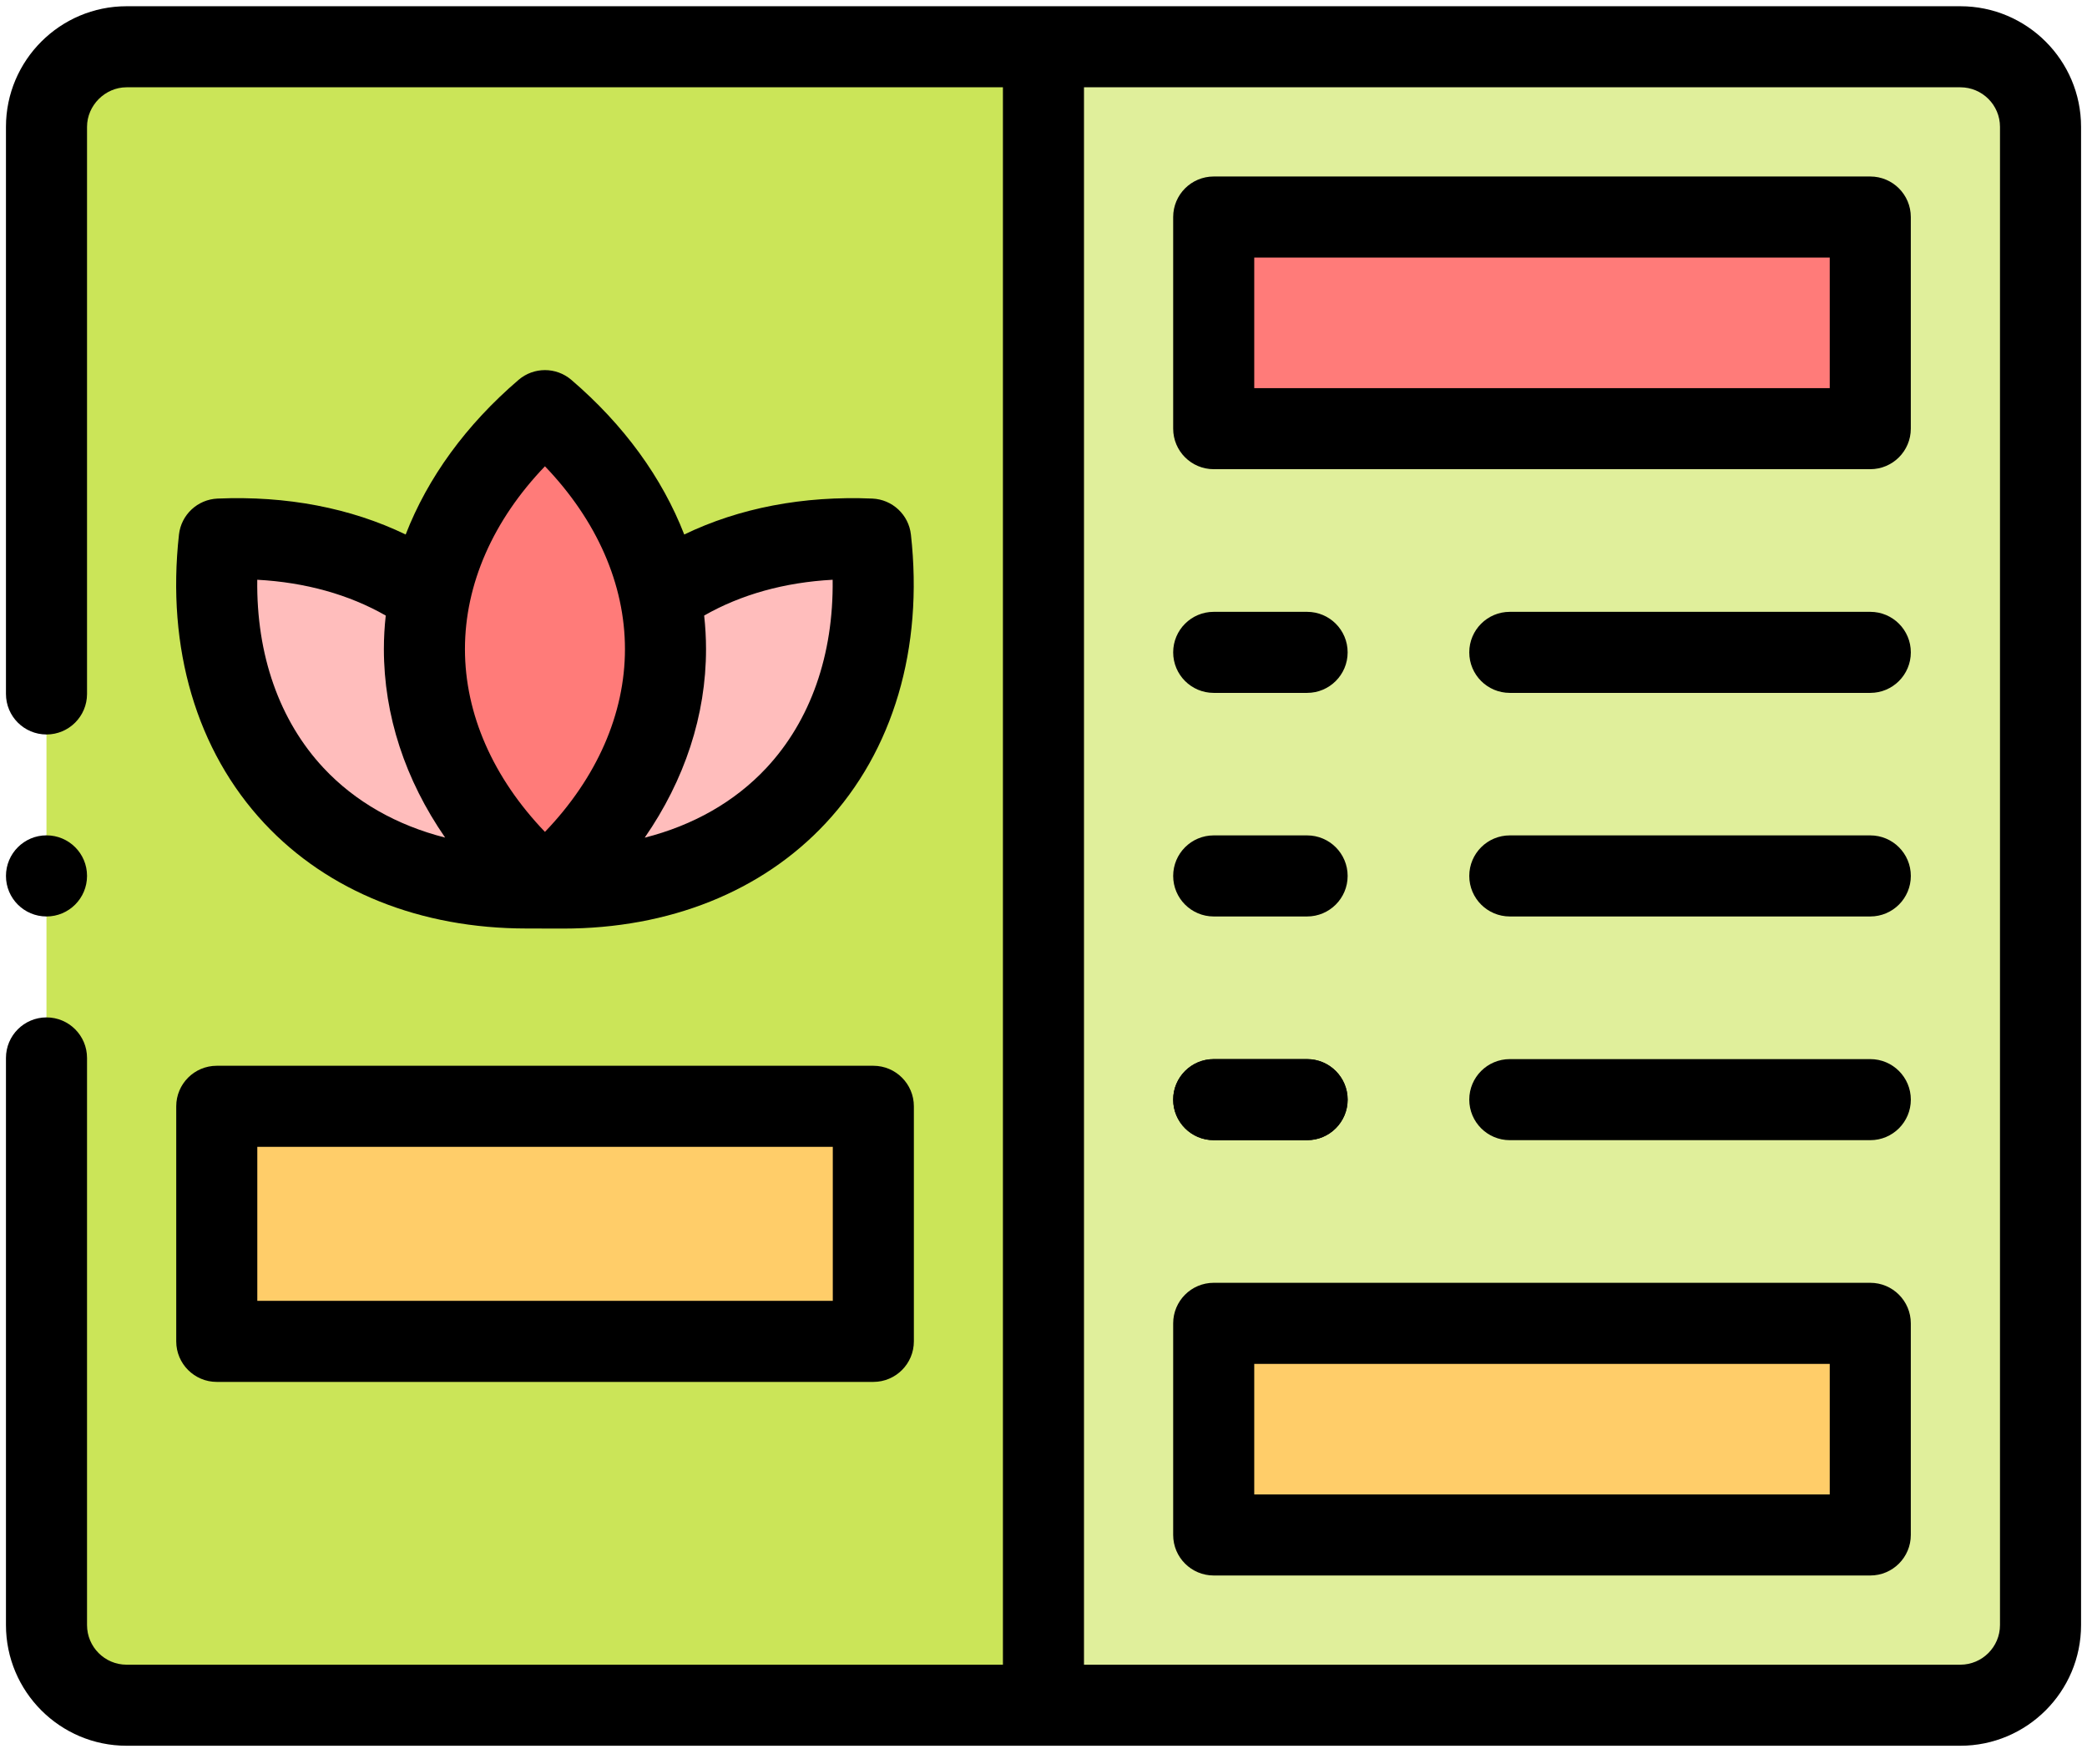
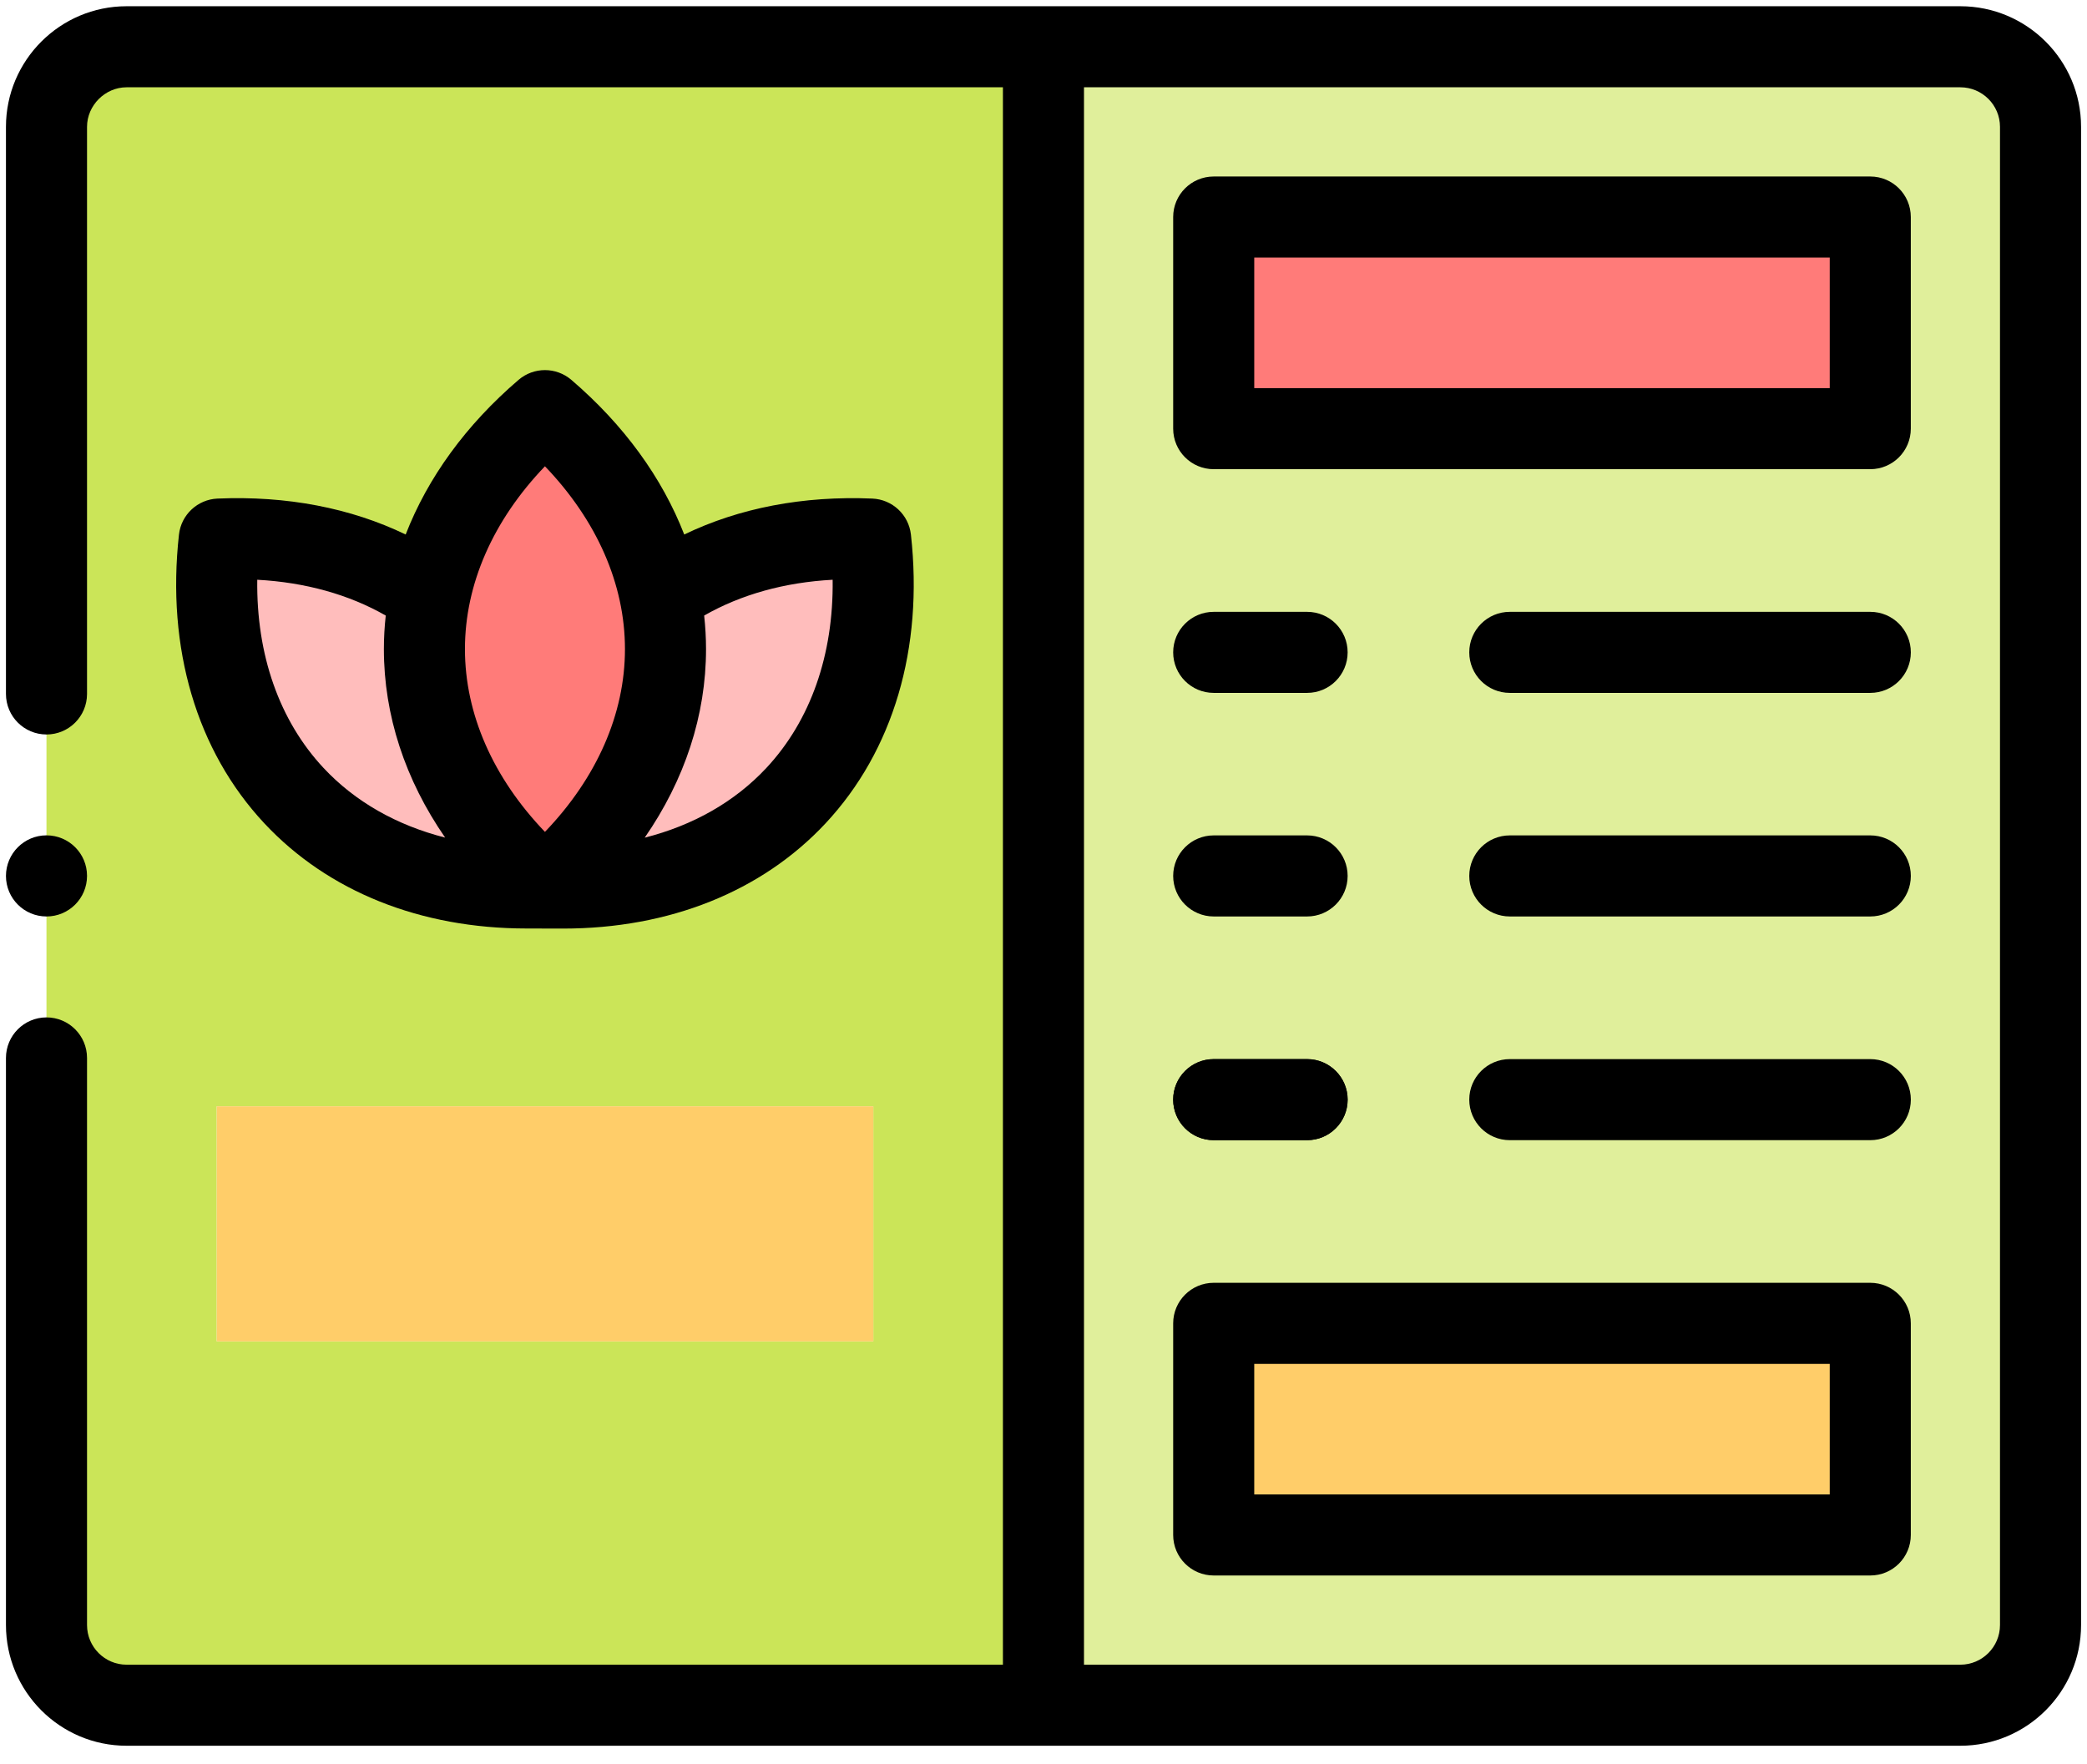
<svg xmlns="http://www.w3.org/2000/svg" width="97" height="82" viewBox="0 0 97 82" fill="none">
  <g clip-path="url(#clip0_1008_145320)">
    <path fill-rule="evenodd" clip-rule="evenodd" d="M48.497 2.174H5.882C3.837 2.174 2.16 3.851 2.16 5.896V75.525C2.16 77.576 3.837 79.253 5.882 79.253H48.497V2.174ZM25.329 19.085C28.276 21.61 30.065 24.595 30.684 27.682C33.247 25.85 36.59 24.889 40.466 25.054C41.556 34.837 35.159 41.677 25.329 41.25C15.498 41.677 9.102 34.837 10.191 25.054C14.067 24.889 17.415 25.85 19.973 27.682C20.598 24.595 22.381 21.61 25.329 19.085ZM10.073 51.417H40.589V62.342H10.073V51.417Z" fill="#CBE558" />
    <path fill-rule="evenodd" clip-rule="evenodd" d="M25.33 19.085C22.383 21.611 20.599 24.596 19.974 27.682C19.024 32.413 20.807 37.379 25.33 41.25C29.853 37.379 31.641 32.413 30.686 27.682C30.066 24.596 28.277 21.611 25.33 19.085Z" fill="#FF7B79" />
    <path fill-rule="evenodd" clip-rule="evenodd" d="M19.973 27.682C17.415 25.85 14.067 24.889 10.191 25.054C9.101 34.837 15.498 41.677 25.329 41.25C20.806 37.379 19.022 32.413 19.973 27.682Z" fill="#FFBDBC" />
    <path fill-rule="evenodd" clip-rule="evenodd" d="M40.466 25.055C36.589 24.889 33.247 25.85 30.684 27.682C31.64 32.413 29.851 37.379 25.328 41.25C35.158 41.677 41.555 34.837 40.466 25.055Z" fill="#FFBDBC" />
    <path fill-rule="evenodd" clip-rule="evenodd" d="M10.074 51.417H40.59V62.342H10.074V51.417Z" fill="#FFCD69" />
    <path fill-rule="evenodd" clip-rule="evenodd" d="M86.925 19.923H56.409V10.088H86.925V19.923ZM48.496 2.174V79.253H91.111C93.162 79.253 94.838 77.576 94.838 75.526V5.896C94.838 3.851 93.162 2.174 91.111 2.174L48.496 2.174ZM56.409 61.504H86.925V71.34H56.409V61.504Z" fill="#E0EF9B" />
    <path fill-rule="evenodd" clip-rule="evenodd" d="M56.41 10.087H86.926V19.923H56.41V10.087Z" fill="#FF7B79" />
    <path fill-rule="evenodd" clip-rule="evenodd" d="M56.41 61.504H86.926V71.34H56.41V61.504Z" fill="#FFCD69" />
    <path d="M60.752 52.991H56.411C55.371 52.991 54.527 52.148 54.527 51.107C54.527 50.067 55.371 49.224 56.411 49.224H60.752C61.792 49.224 62.636 50.067 62.636 51.107C62.636 52.148 61.793 52.991 60.752 52.991Z" fill="black" />
    <path d="M91.113 0.29H5.883C2.792 0.29 0.277 2.805 0.277 5.895V32.252C0.277 33.293 1.121 34.136 2.161 34.136C3.201 34.136 4.045 33.293 4.045 32.252V5.895C4.045 4.899 4.886 4.057 5.883 4.057H46.614V77.369H5.883C4.869 77.369 4.045 76.542 4.045 75.526V49.169C4.045 48.129 3.201 47.285 2.161 47.285C1.121 47.285 0.277 48.129 0.277 49.169V75.526C0.277 78.62 2.792 81.136 5.883 81.136H91.113C94.207 81.136 96.724 78.62 96.724 75.526V5.895C96.724 2.805 94.207 0.29 91.113 0.29ZM92.956 75.526C92.956 76.542 92.129 77.369 91.113 77.369H50.382V4.057H91.113C92.13 4.057 92.956 4.882 92.956 5.895V75.526Z" fill="black" />
    <path d="M40.546 23.172C37.33 23.036 34.354 23.61 31.802 24.842C30.778 22.205 29 19.748 26.554 17.654C25.848 17.05 24.808 17.05 24.103 17.654C21.657 19.748 19.878 22.205 18.855 24.842C16.303 23.61 13.328 23.035 10.11 23.172C9.182 23.212 8.421 23.923 8.318 24.846C7.73 30.132 9.139 34.898 12.288 38.267C15.25 41.436 19.549 43.153 24.473 43.153C24.724 43.153 25.867 43.157 26.173 43.157C31.102 43.157 35.407 41.438 38.37 38.266C41.517 34.897 42.927 30.131 42.338 24.846C42.235 23.923 41.475 23.212 40.546 23.172ZM15.04 35.694C12.981 33.491 11.911 30.428 11.957 26.945C14.192 27.065 16.218 27.631 17.929 28.609C17.872 29.125 17.842 29.645 17.842 30.167C17.842 33.243 18.833 36.244 20.689 38.928C18.442 38.357 16.506 37.262 15.04 35.694ZM25.328 38.663C22.919 36.151 21.61 33.184 21.61 30.167C21.61 27.15 22.918 24.183 25.328 21.671C27.738 24.183 29.047 27.15 29.047 30.167C29.047 33.184 27.738 36.151 25.328 38.663ZM35.617 35.694C34.151 37.264 32.214 38.361 29.965 38.932C31.823 36.247 32.815 33.245 32.815 30.167C32.815 29.645 32.785 29.125 32.728 28.609C34.439 27.631 36.465 27.065 38.7 26.945C38.745 30.427 37.676 33.49 35.617 35.694Z" fill="black" />
-     <path d="M10.075 49.533C9.035 49.533 8.191 50.377 8.191 51.417V62.342C8.191 63.382 9.035 64.226 10.075 64.226H40.591C41.631 64.226 42.475 63.382 42.475 62.342V51.417C42.475 50.377 41.631 49.533 40.591 49.533H10.075ZM38.707 60.458H11.959V53.301H38.707L38.707 60.458Z" fill="black" />
    <path d="M86.927 8.203H56.411C55.371 8.203 54.527 9.047 54.527 10.087V19.922C54.527 20.963 55.371 21.806 56.411 21.806H86.927C87.967 21.806 88.811 20.963 88.811 19.922V10.087C88.811 9.047 87.967 8.203 86.927 8.203ZM85.043 18.039H58.295V11.971H85.043V18.039Z" fill="black" />
    <path d="M86.928 28.436H70.173C69.133 28.436 68.289 29.279 68.289 30.319C68.289 31.36 69.133 32.203 70.173 32.203H86.928C87.969 32.203 88.812 31.36 88.812 30.319C88.812 29.279 87.969 28.436 86.928 28.436Z" fill="black" />
    <path d="M86.928 38.826H70.173C69.133 38.826 68.289 39.67 68.289 40.71C68.289 41.75 69.133 42.594 70.173 42.594H86.928C87.969 42.594 88.812 41.75 88.812 40.71C88.812 39.67 87.969 38.826 86.928 38.826Z" fill="black" />
    <path d="M56.411 42.594H60.752C61.792 42.594 62.636 41.75 62.636 40.71C62.636 39.67 61.792 38.826 60.752 38.826H56.411C55.371 38.826 54.527 39.67 54.527 40.71C54.527 41.75 55.371 42.594 56.411 42.594Z" fill="black" />
    <path d="M86.928 49.224H70.173C69.133 49.224 68.289 50.067 68.289 51.107C68.289 52.148 69.133 52.991 70.173 52.991H86.928C87.969 52.991 88.812 52.148 88.812 51.107C88.812 50.067 87.969 49.224 86.928 49.224Z" fill="black" />
    <path d="M56.411 32.203H60.752C61.792 32.203 62.636 31.36 62.636 30.319C62.636 29.279 61.792 28.436 60.752 28.436H56.411C55.371 28.436 54.527 29.279 54.527 30.319C54.527 31.36 55.371 32.203 56.411 32.203Z" fill="black" />
    <path d="M56.411 52.991H60.752C61.792 52.991 62.636 52.148 62.636 51.107C62.636 50.067 61.792 49.224 60.752 49.224H56.411C55.371 49.224 54.527 50.067 54.527 51.107C54.527 52.148 55.371 52.991 56.411 52.991Z" fill="black" />
    <path d="M86.927 59.62H56.411C55.371 59.62 54.527 60.464 54.527 61.504V71.34C54.527 72.38 55.371 73.223 56.411 73.223H86.927C87.967 73.223 88.811 72.38 88.811 71.34V61.504C88.811 60.464 87.967 59.62 86.927 59.62ZM85.043 69.456H58.295V63.388H85.043V69.456Z" fill="black" />
    <path d="M2.161 42.594C3.201 42.594 4.045 41.751 4.045 40.71V40.705C4.045 39.665 3.201 38.824 2.161 38.824C1.121 38.824 0.277 39.67 0.277 40.711C0.277 41.751 1.121 42.594 2.161 42.594Z" fill="black" />
  </g>
  <defs>
    <clipPath id="clip0_1008_145320">
      <rect width="96.635" height="81" fill="white" transform="translate(0.184 0.18)" />
    </clipPath>
  </defs>
</svg>